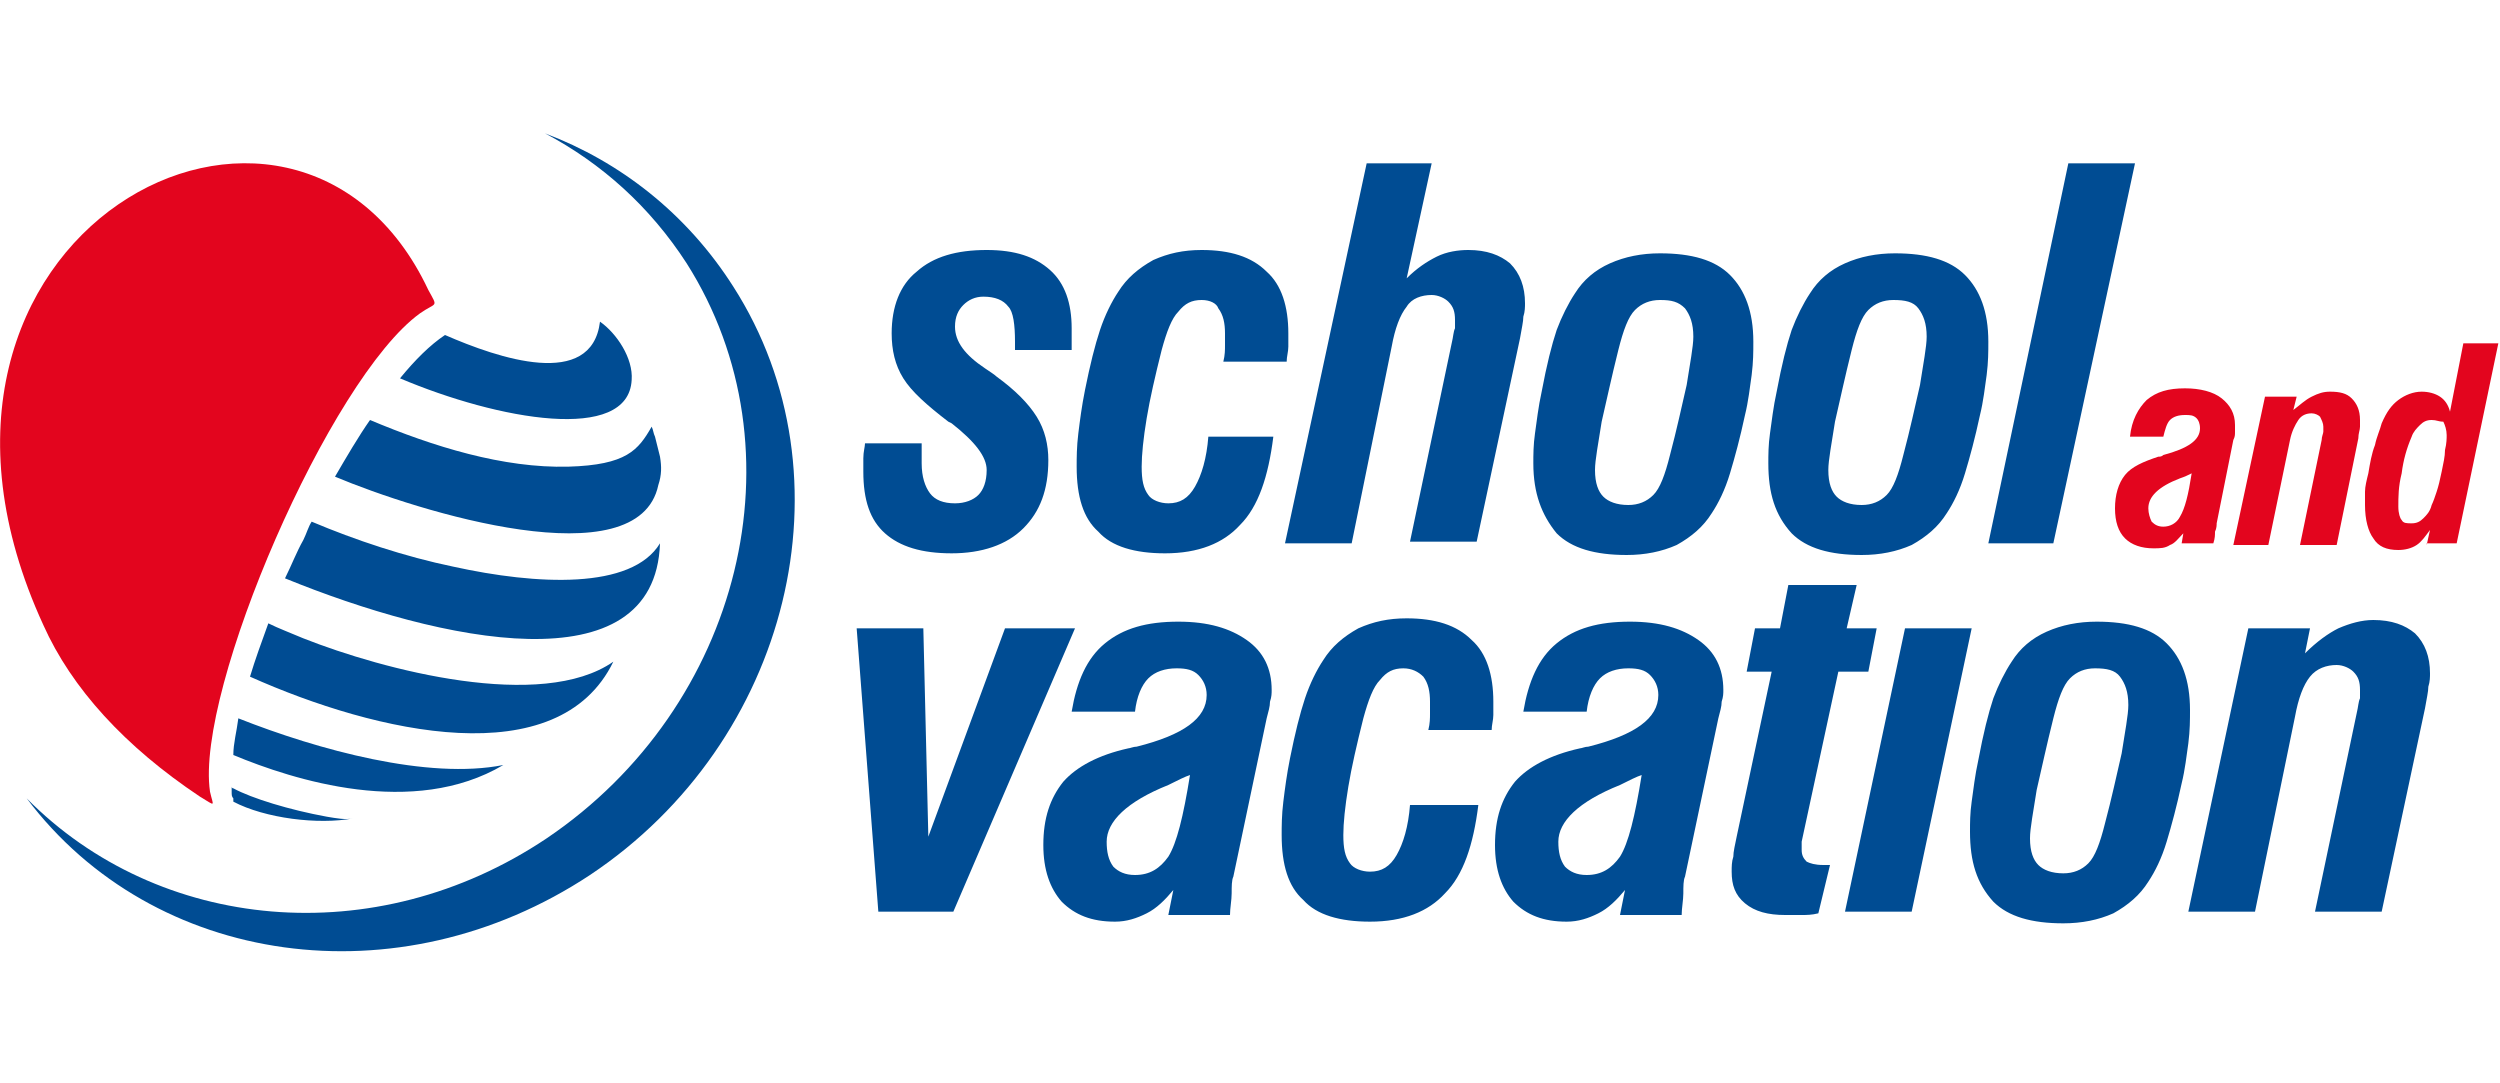
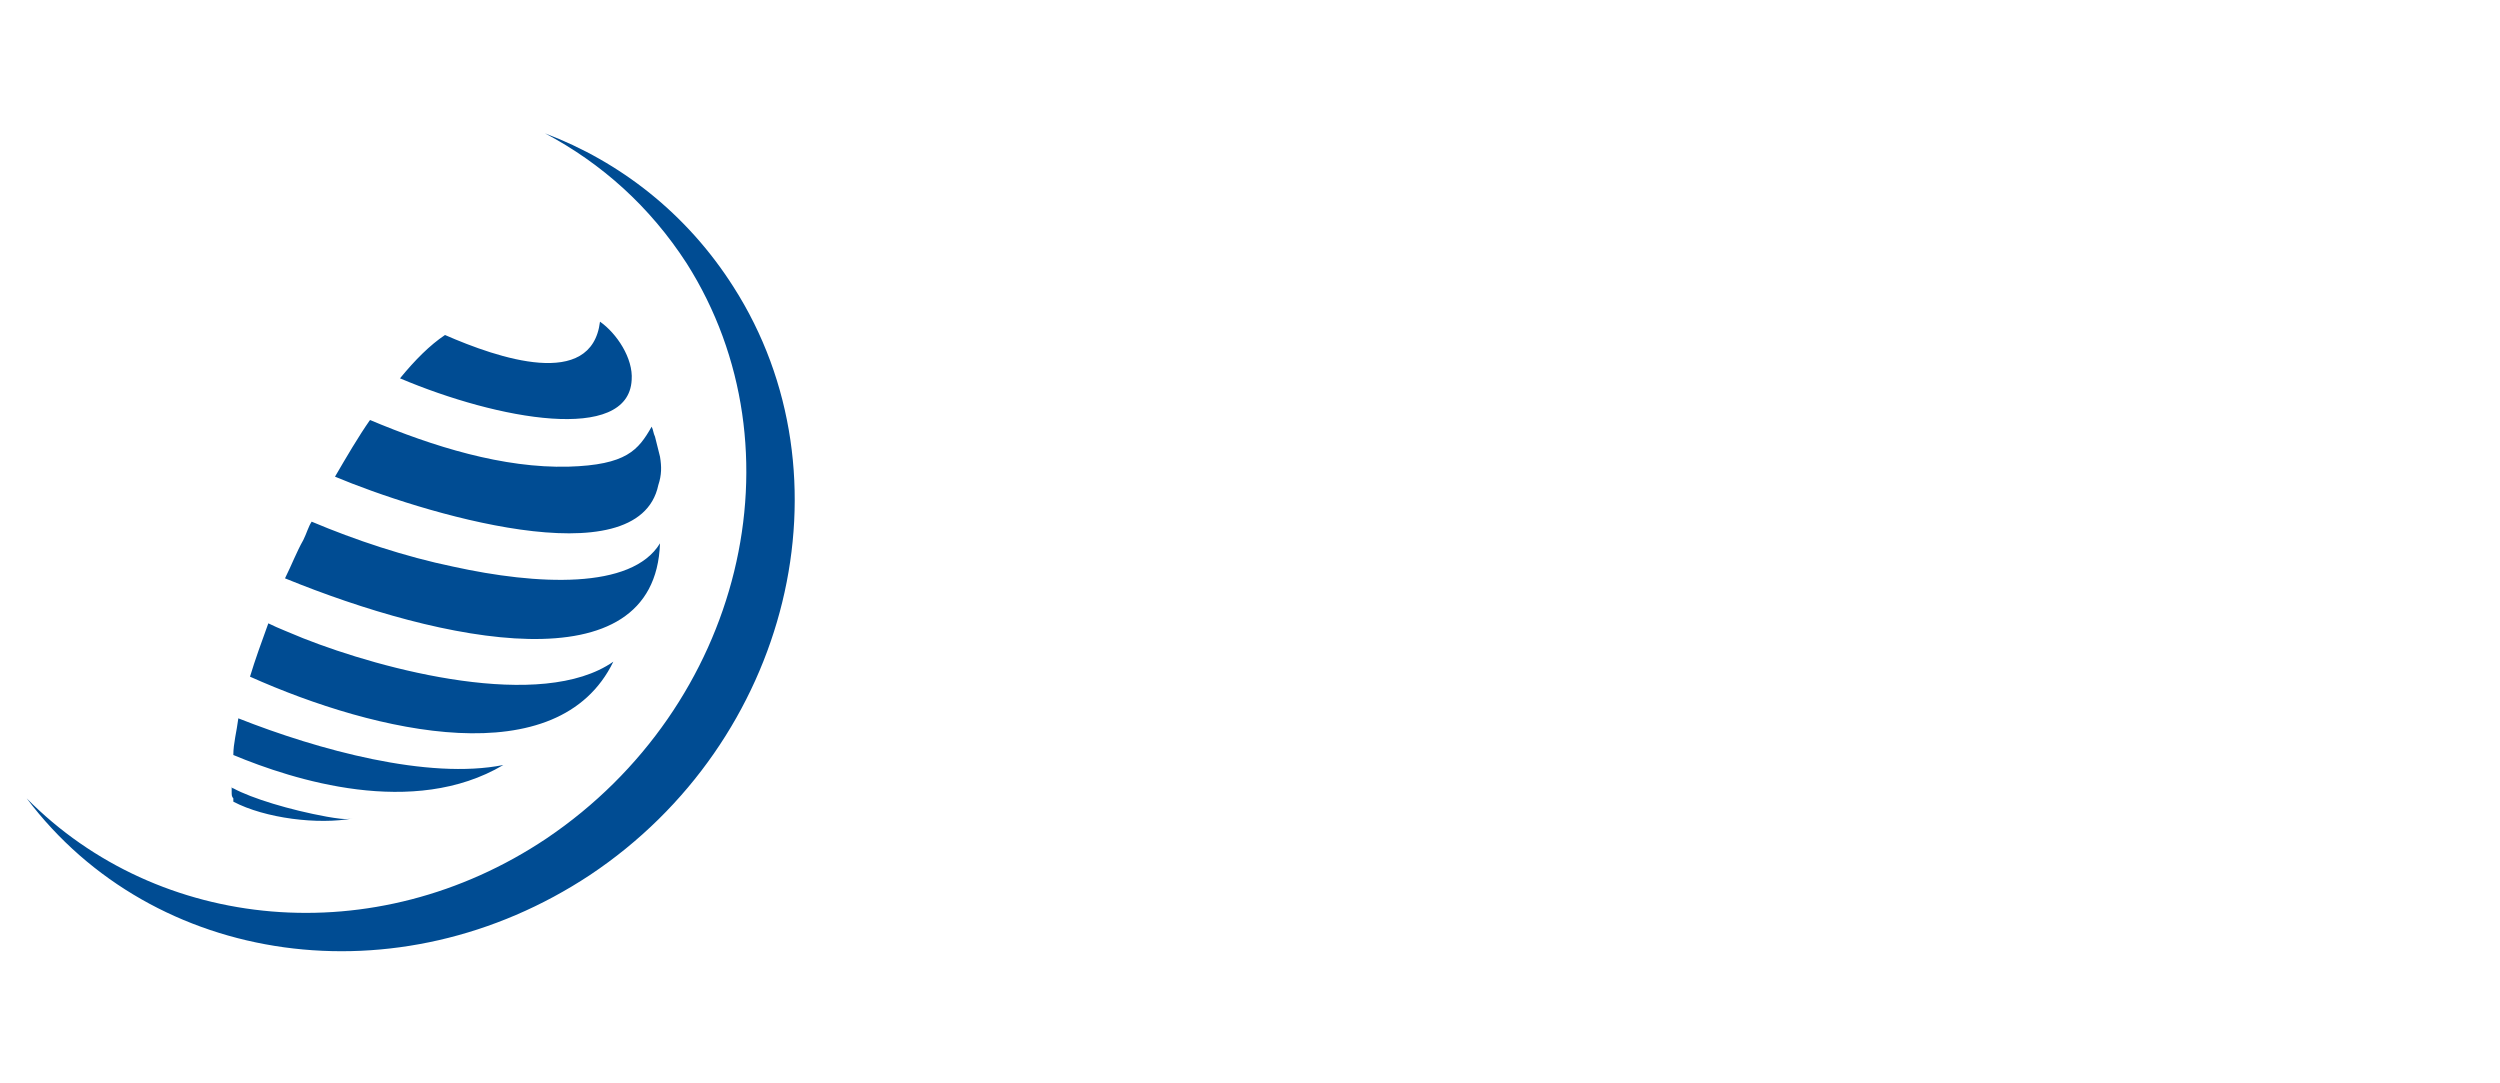
<svg xmlns="http://www.w3.org/2000/svg" version="1.1" id="Livello_1" x="0px" y="0px" viewBox="0 0 150 65" style="enable-background:new 0 0 150 65;" xml:space="preserve">
  <style type="text/css">
	.st0{fill:#E3051E;}
	.st1{fill:#004C93;}
</style>
  <g id="school-and-vacation-n" transform="matrix(0.496,0.001,-0.001,0.495,15.092,0.824)">
</g>
  <g>
-     <path class="st0" d="M145.6,32.7l0.2-0.9c-0.3,0.4-0.5,0.7-0.8,0.9c-0.3,0.2-0.7,0.3-1.1,0.3c-0.7,0-1.2-0.2-1.5-0.7   c-0.3-0.4-0.5-1.1-0.5-2c0-0.2,0-0.5,0-0.8c0-0.3,0.1-0.7,0.2-1.1c0.1-0.6,0.2-1.2,0.4-1.7c0.1-0.5,0.3-0.9,0.4-1.3   c0.3-0.7,0.6-1.1,1-1.4c0.4-0.3,0.9-0.5,1.4-0.5c0.4,0,0.8,0.1,1.1,0.3c0.3,0.2,0.5,0.5,0.6,0.9l0.8-4.1h2.1l-2.5,12H145.6z    M145.9,25.2c-0.3,0-0.5,0.1-0.7,0.3c-0.2,0.2-0.4,0.4-0.5,0.7c-0.3,0.7-0.5,1.4-0.6,2.2c-0.2,0.8-0.2,1.4-0.2,2   c0,0.4,0.1,0.7,0.2,0.8c0.1,0.2,0.3,0.2,0.6,0.2c0.3,0,0.5-0.1,0.7-0.3c0.2-0.2,0.4-0.4,0.5-0.8c0.1-0.2,0.2-0.5,0.3-0.8   c0.1-0.3,0.2-0.7,0.3-1.2c0.1-0.5,0.2-0.9,0.2-1.3c0.1-0.4,0.1-0.7,0.1-0.9c0-0.3-0.1-0.6-0.2-0.8   C146.3,25.3,146.2,25.2,145.9,25.2z M136.1,32.7H134l1.9-8.9h1.9l-0.2,0.8c0.4-0.3,0.7-0.6,1.1-0.8c0.4-0.2,0.7-0.3,1.1-0.3   c0.6,0,1,0.1,1.3,0.4c0.3,0.3,0.5,0.7,0.5,1.3c0,0.1,0,0.3,0,0.4c0,0.2-0.1,0.4-0.1,0.7l-1.3,6.4H138l1.3-6.3   c0-0.2,0.1-0.4,0.1-0.5c0-0.1,0-0.2,0-0.3c0-0.2-0.1-0.4-0.2-0.6c-0.1-0.1-0.3-0.2-0.5-0.2c-0.3,0-0.6,0.1-0.8,0.4   c-0.2,0.3-0.4,0.7-0.5,1.2L136.1,32.7z M131,32c-0.3,0.3-0.5,0.6-0.8,0.7c-0.3,0.2-0.6,0.2-1,0.2c-0.7,0-1.3-0.2-1.7-0.6   c-0.4-0.4-0.6-1-0.6-1.8c0-0.8,0.2-1.5,0.6-2c0.4-0.5,1.1-0.8,2-1.1c0.1,0,0.2,0,0.3-0.1c1.5-0.4,2.2-0.9,2.2-1.6   c0-0.3-0.1-0.5-0.2-0.6c-0.2-0.2-0.4-0.2-0.7-0.2c-0.4,0-0.7,0.1-0.9,0.3c-0.2,0.2-0.3,0.6-0.4,1h-2c0.1-1,0.5-1.7,1-2.2   c0.6-0.5,1.3-0.7,2.3-0.7c0.9,0,1.7,0.2,2.2,0.6c0.5,0.4,0.8,0.9,0.8,1.6c0,0.1,0,0.2,0,0.4c0,0.2,0,0.3-0.1,0.5l-1,5   c0,0.1,0,0.3-0.1,0.5c0,0.2,0,0.4-0.1,0.7h-1.9L131,32z M131.5,28.4c-0.2,0.1-0.4,0.2-0.7,0.3c-1.3,0.5-1.9,1.1-1.9,1.8   c0,0.3,0.1,0.6,0.2,0.8c0.2,0.2,0.4,0.3,0.7,0.3c0.4,0,0.8-0.2,1-0.6C131.1,30.5,131.3,29.7,131.5,28.4z" />
    <path class="st1" d="M19.6,49c-2.2-0.4-4.5-1.1-5.6-1.7c0,0-0.1,0-0.1-0.1c0,0.1,0,0.2,0,0.3c0,0.2,0,0.3,0.1,0.4   c0,0.1,0,0.2,0,0.2c1.9,1,5.1,1.4,7.2,1C20.7,49.2,20.2,49.1,19.6,49 M36.8,39.7c-4.3,3-13.8,0.5-18.6-1.4   c-0.7-0.3-1.5-0.6-2.1-0.9c-0.4,1.1-0.8,2.2-1.1,3.2C22.6,44,33.5,46.5,36.8,39.7z M37.9,22.8c0.1-1.3-0.9-2.8-1.9-3.5   c-0.5,4.1-6.1,2.2-9.3,0.8c-0.9,0.6-1.8,1.5-2.7,2.6C29.9,25.2,37.7,26.6,37.9,22.8z M39.6,27.4c-0.1-0.4-0.2-0.8-0.3-1.2   c-0.1-0.2-0.1-0.4-0.2-0.6c-0.8,1.4-1.5,2.3-5,2.4c-3.9,0.1-8.1-1.2-11.9-2.8c-0.7,1-1.4,2.2-2.1,3.4c5,2.1,18.2,6.2,19.4,0.5   C39.7,28.5,39.7,28,39.6,27.4z M17.1,34.7c9.3,3.8,22.2,6.6,22.5-2.1c-1.7,2.8-7.4,2.5-12.4,1.4c-2.9-0.6-5.9-1.6-8.5-2.7   c-0.2,0.3-0.3,0.7-0.5,1.1C17.8,33.1,17.5,33.9,17.1,34.7z M14,45.3c3.6,1.5,10.8,3.8,16.2,0.6c-4.5,0.9-11.1-0.9-15.9-2.8   C14.2,43.9,14,44.6,14,45.3z M44,17.2c-2.8-4.4-6.8-7.5-11.3-9.2c3.4,1.8,6.3,4.4,8.5,7.8c7.1,11.2,3.3,26.6-8.4,34.5   c-10.3,6.9-23.3,5.6-31.2-2.4C9.2,58,23.9,60.1,35.4,52.5C47.4,44.5,51.3,28.6,44,17.2z" />
-     <path class="st0" d="M25.7,17.4c-8-17-33.9-3.4-23.1,20.1c1.7,3.8,4.9,7.3,9.4,10.3c1,0.6,0.8,0.6,0.6-0.3   c-0.9-6.1,7.2-24.8,12.6-28.7C26.2,18.1,26.3,18.5,25.7,17.4" />
-     <path class="st1" d="M119.3,32.6l4.8-22.8h4l-4.9,22.8H119.3z M113.6,18c-0.6,0-1.1,0.2-1.5,0.6c-0.4,0.4-0.7,1.2-1,2.4   c-0.4,1.6-0.7,3-1,4.3c-0.2,1.3-0.4,2.3-0.4,2.9c0,0.8,0.2,1.3,0.5,1.6c0.3,0.3,0.8,0.5,1.5,0.5c0.6,0,1.1-0.2,1.5-0.6   c0.4-0.4,0.7-1.2,1-2.4c0.4-1.5,0.7-2.9,1-4.2c0.2-1.3,0.4-2.3,0.4-2.9c0-0.8-0.2-1.3-0.5-1.7C114.8,18.1,114.3,18,113.6,18z    M106.1,27.8c0-0.5,0-1.1,0.1-1.8c0.1-0.7,0.2-1.6,0.4-2.5c0.3-1.6,0.6-2.8,0.9-3.7c0.3-0.8,0.7-1.6,1.1-2.2   c0.5-0.8,1.2-1.4,2.1-1.8c0.9-0.4,1.9-0.6,3-0.6c1.9,0,3.3,0.4,4.2,1.3c0.9,0.9,1.4,2.2,1.4,4c0,0.6,0,1.2-0.1,2   c-0.1,0.7-0.2,1.6-0.4,2.4c-0.3,1.4-0.6,2.5-0.9,3.5c-0.3,1-0.7,1.8-1.1,2.4c-0.5,0.8-1.2,1.4-2.1,1.9c-0.9,0.4-1.9,0.6-3,0.6   c-1.9,0-3.3-0.4-4.2-1.3C106.5,30.9,106.1,29.6,106.1,27.8z M99.6,18c-0.6,0-1.1,0.2-1.5,0.6c-0.4,0.4-0.7,1.2-1,2.4   c-0.4,1.6-0.7,3-1,4.3c-0.2,1.3-0.4,2.3-0.4,2.9c0,0.8,0.2,1.3,0.5,1.6c0.3,0.3,0.8,0.5,1.5,0.5c0.6,0,1.1-0.2,1.5-0.6   c0.4-0.4,0.7-1.2,1-2.4c0.4-1.5,0.7-2.9,1-4.2c0.2-1.3,0.4-2.3,0.4-2.9c0-0.8-0.2-1.3-0.5-1.7C100.7,18.1,100.3,18,99.6,18z    M92,27.8c0-0.5,0-1.1,0.1-1.8c0.1-0.7,0.2-1.6,0.4-2.5c0.3-1.6,0.6-2.8,0.9-3.7c0.3-0.8,0.7-1.6,1.1-2.2c0.5-0.8,1.2-1.4,2.1-1.8   c0.9-0.4,1.9-0.6,3-0.6c1.9,0,3.3,0.4,4.2,1.3c0.9,0.9,1.4,2.2,1.4,4c0,0.6,0,1.2-0.1,2c-0.1,0.7-0.2,1.6-0.4,2.4   c-0.3,1.4-0.6,2.5-0.9,3.5c-0.3,1-0.7,1.8-1.1,2.4c-0.5,0.8-1.2,1.4-2.1,1.9c-0.9,0.4-1.9,0.6-3,0.6c-1.9,0-3.3-0.4-4.2-1.3   C92.5,30.9,92,29.6,92,27.8z M81.1,32.6h-4l4.9-22.8h3.9l-1.5,6.9c0.6-0.6,1.2-1,1.8-1.3c0.6-0.3,1.3-0.4,1.9-0.4   c1.1,0,1.9,0.3,2.5,0.8c0.6,0.6,0.9,1.4,0.9,2.4c0,0.2,0,0.5-0.1,0.8c0,0.3-0.1,0.7-0.2,1.3l-2.6,12.2h-4l2.5-11.9   c0.1-0.4,0.1-0.7,0.2-0.9c0-0.2,0-0.3,0-0.5c0-0.5-0.1-0.8-0.4-1.1c-0.2-0.2-0.6-0.4-1-0.4c-0.6,0-1.2,0.2-1.5,0.7   c-0.4,0.5-0.7,1.3-0.9,2.4L81.1,32.6z M76.4,26.2c-0.3,2.4-0.9,4.2-2,5.3c-1,1.1-2.5,1.7-4.5,1.7c-1.8,0-3.2-0.4-4-1.3   c-0.9-0.8-1.3-2.1-1.3-3.9c0-0.5,0-1.2,0.1-2c0.1-0.8,0.2-1.6,0.4-2.6c0.3-1.5,0.6-2.7,0.9-3.6c0.3-0.9,0.7-1.7,1.1-2.3   c0.5-0.8,1.2-1.4,2.1-1.9c0.9-0.4,1.8-0.6,2.9-0.6c1.7,0,3,0.4,3.9,1.3c0.9,0.8,1.3,2.1,1.3,3.7c0,0.2,0,0.5,0,0.8   c0,0.3-0.1,0.6-0.1,0.9h-3.8c0.1-0.4,0.1-0.7,0.1-1c0-0.3,0-0.5,0-0.7c0-0.6-0.1-1.1-0.4-1.5C73,18.2,72.6,18,72.1,18   c-0.6,0-1,0.2-1.4,0.7c-0.4,0.4-0.7,1.2-1,2.3c-0.4,1.6-0.7,2.9-0.9,4.1c-0.2,1.2-0.3,2.2-0.3,2.9c0,0.8,0.1,1.3,0.4,1.7   c0.2,0.3,0.7,0.5,1.2,0.5c0.7,0,1.2-0.3,1.6-1c0.4-0.7,0.7-1.7,0.8-3H76.4z M51.9,26.6l3.4,0c0,0.2,0,0.3,0,0.5c0,0.2,0,0.4,0,0.7   c0,0.8,0.2,1.4,0.5,1.8c0.3,0.4,0.8,0.6,1.5,0.6c0.6,0,1.1-0.2,1.4-0.5c0.3-0.3,0.5-0.8,0.5-1.5c0-0.8-0.7-1.7-2.1-2.8l-0.2-0.1   c-1.3-1-2.2-1.8-2.7-2.6c-0.5-0.8-0.7-1.7-0.7-2.7c0-1.6,0.5-2.9,1.5-3.7c1-0.9,2.4-1.3,4.2-1.3c1.7,0,2.9,0.4,3.8,1.2   c0.9,0.8,1.3,2,1.3,3.5c0,0,0,0.2,0,0.5c0,0.3,0,0.6,0,0.8h-3.4v-0.5c0-1-0.1-1.8-0.4-2.1c-0.3-0.4-0.8-0.6-1.5-0.6   c-0.5,0-0.9,0.2-1.2,0.5c-0.3,0.3-0.5,0.7-0.5,1.3c0,0.9,0.6,1.7,1.8,2.5c0.3,0.2,0.6,0.4,0.7,0.5c1.1,0.8,1.9,1.6,2.4,2.4   c0.5,0.8,0.7,1.7,0.7,2.6c0,1.8-0.5,3.1-1.5,4.1c-1,1-2.5,1.5-4.3,1.5c-1.8,0-3.1-0.4-4-1.2c-0.9-0.8-1.3-2-1.3-3.7   c0-0.3,0-0.5,0-0.8C51.8,27.1,51.9,26.8,51.9,26.6z M135.3,54.7h-4l3.6-17h3.7l-0.3,1.5c0.7-0.7,1.4-1.2,2-1.5   c0.7-0.3,1.4-0.5,2.1-0.5c1.1,0,1.9,0.3,2.5,0.8c0.6,0.6,0.9,1.4,0.9,2.4c0,0.2,0,0.5-0.1,0.8c0,0.3-0.1,0.7-0.2,1.3l-2.6,12.2h-4   l2.5-11.9c0.1-0.4,0.1-0.7,0.2-0.9c0-0.2,0-0.3,0-0.5c0-0.5-0.1-0.8-0.4-1.1c-0.2-0.2-0.6-0.4-1-0.4c-0.6,0-1.2,0.2-1.6,0.7   c-0.4,0.5-0.7,1.3-0.9,2.4L135.3,54.7z M125.7,40.1c-0.6,0-1.1,0.2-1.5,0.6c-0.4,0.4-0.7,1.2-1,2.4c-0.4,1.6-0.7,3-1,4.3   c-0.2,1.3-0.4,2.3-0.4,2.9c0,0.8,0.2,1.3,0.5,1.6c0.3,0.3,0.8,0.5,1.5,0.5c0.6,0,1.1-0.2,1.5-0.6c0.4-0.4,0.7-1.2,1-2.4   c0.4-1.5,0.7-2.9,1-4.2c0.2-1.3,0.4-2.3,0.4-2.9c0-0.8-0.2-1.3-0.5-1.7C126.9,40.2,126.4,40.1,125.7,40.1z M118.2,49.9   c0-0.5,0-1.1,0.1-1.8c0.1-0.7,0.2-1.6,0.4-2.5c0.3-1.6,0.6-2.8,0.9-3.7c0.3-0.8,0.7-1.6,1.1-2.2c0.5-0.8,1.2-1.4,2.1-1.8   c0.9-0.4,1.9-0.6,3-0.6c1.9,0,3.3,0.4,4.2,1.3c0.9,0.9,1.4,2.2,1.4,4c0,0.6,0,1.2-0.1,2c-0.1,0.7-0.2,1.6-0.4,2.4   c-0.3,1.4-0.6,2.5-0.9,3.5c-0.3,1-0.7,1.8-1.1,2.4c-0.5,0.8-1.2,1.4-2.1,1.9c-0.9,0.4-1.9,0.6-3,0.6c-1.9,0-3.3-0.4-4.2-1.3   C118.6,53,118.2,51.7,118.2,49.9z M110.7,54.7l3.6-17h4l-3.6,17H110.7z M111.4,35.1l-0.6,2.6h1.8l-0.5,2.6h-1.8l-2.2,10.2   c0,0.1,0,0.1,0,0.2c0,0.2,0,0.3,0,0.3c0,0.3,0.1,0.5,0.3,0.7c0.2,0.1,0.5,0.2,1,0.2h0.4l-0.7,2.9c-0.4,0.1-0.7,0.1-1,0.1   c-0.3,0-0.6,0-1,0c-1,0-1.8-0.2-2.4-0.7c-0.6-0.5-0.8-1.1-0.8-1.9c0-0.3,0-0.6,0.1-0.9c0-0.3,0.1-0.7,0.2-1.2l2.1-9.9h-1.5l0.5-2.6   h1.5l0.5-2.6H111.4z M97.5,53.4c-0.5,0.6-1,1.1-1.6,1.4c-0.6,0.3-1.2,0.5-1.9,0.5c-1.4,0-2.4-0.4-3.2-1.2c-0.7-0.8-1.1-1.9-1.1-3.4   c0-1.6,0.4-2.8,1.2-3.8c0.8-0.9,2.1-1.6,3.9-2c0.1,0,0.3-0.1,0.5-0.1c2.8-0.7,4.2-1.7,4.2-3.1c0-0.5-0.2-0.9-0.5-1.2   c-0.3-0.3-0.7-0.4-1.3-0.4c-0.7,0-1.3,0.2-1.7,0.6c-0.4,0.4-0.7,1.1-0.8,2h-3.8c0.3-1.8,0.9-3.2,2-4.1c1.1-0.9,2.5-1.3,4.4-1.3   c1.8,0,3.1,0.4,4.1,1.1c1,0.7,1.5,1.7,1.5,3c0,0.2,0,0.4-0.1,0.7c0,0.3-0.1,0.6-0.2,1l-2,9.5c-0.1,0.2-0.1,0.6-0.1,1   c0,0.4-0.1,0.9-0.1,1.3h-3.7L97.5,53.4z M98.5,46.5c-0.3,0.1-0.7,0.3-1.3,0.6c-2.5,1-3.7,2.2-3.7,3.4c0,0.6,0.1,1.1,0.4,1.5   c0.3,0.3,0.7,0.5,1.3,0.5c0.9,0,1.5-0.4,2-1.1C97.7,50.6,98.1,49,98.5,46.5z M88.7,48.3c-0.3,2.4-0.9,4.2-2,5.3   c-1,1.1-2.5,1.7-4.5,1.7c-1.8,0-3.2-0.4-4-1.3c-0.9-0.8-1.3-2.1-1.3-3.9c0-0.5,0-1.2,0.1-2c0.1-0.8,0.2-1.6,0.4-2.6   c0.3-1.5,0.6-2.7,0.9-3.6c0.3-0.9,0.7-1.7,1.1-2.3c0.5-0.8,1.2-1.4,2.1-1.9c0.9-0.4,1.8-0.6,2.9-0.6c1.7,0,3,0.4,3.9,1.3   c0.9,0.8,1.3,2.1,1.3,3.7c0,0.2,0,0.5,0,0.8c0,0.3-0.1,0.6-0.1,0.9h-3.8c0.1-0.4,0.1-0.7,0.1-1c0-0.3,0-0.5,0-0.7   c0-0.6-0.1-1.1-0.4-1.5c-0.3-0.3-0.7-0.5-1.2-0.5c-0.6,0-1,0.2-1.4,0.7c-0.4,0.4-0.7,1.2-1,2.3c-0.4,1.6-0.7,2.9-0.9,4.1   c-0.2,1.2-0.3,2.2-0.3,2.9c0,0.8,0.1,1.3,0.4,1.7c0.2,0.3,0.7,0.5,1.2,0.5c0.7,0,1.2-0.3,1.6-1c0.4-0.7,0.7-1.7,0.8-3H88.7z    M70.4,53.4c-0.5,0.6-1,1.1-1.6,1.4c-0.6,0.3-1.2,0.5-1.9,0.5c-1.4,0-2.4-0.4-3.2-1.2c-0.7-0.8-1.1-1.9-1.1-3.4   c0-1.6,0.4-2.8,1.2-3.8c0.8-0.9,2.1-1.6,3.9-2c0.1,0,0.3-0.1,0.5-0.1c2.8-0.7,4.2-1.7,4.2-3.1c0-0.5-0.2-0.9-0.5-1.2   c-0.3-0.3-0.7-0.4-1.3-0.4c-0.7,0-1.3,0.2-1.7,0.6c-0.4,0.4-0.7,1.1-0.8,2h-3.8c0.3-1.8,0.9-3.2,2-4.1c1.1-0.9,2.5-1.3,4.4-1.3   c1.8,0,3.1,0.4,4.1,1.1c1,0.7,1.5,1.7,1.5,3c0,0.2,0,0.4-0.1,0.7c0,0.3-0.1,0.6-0.2,1l-2,9.5c-0.1,0.2-0.1,0.6-0.1,1   c0,0.4-0.1,0.9-0.1,1.3h-3.7L70.4,53.4z M71.4,46.5c-0.3,0.1-0.7,0.3-1.3,0.6c-2.5,1-3.7,2.2-3.7,3.4c0,0.6,0.1,1.1,0.4,1.5   c0.3,0.3,0.7,0.5,1.3,0.5c0.9,0,1.5-0.4,2-1.1C70.6,50.6,71,49,71.4,46.5z M57.2,54.7h-4.5l-1.3-17h4l0.3,12.5l4.6-12.5h4.2   L57.2,54.7z" />
  </g>
</svg>